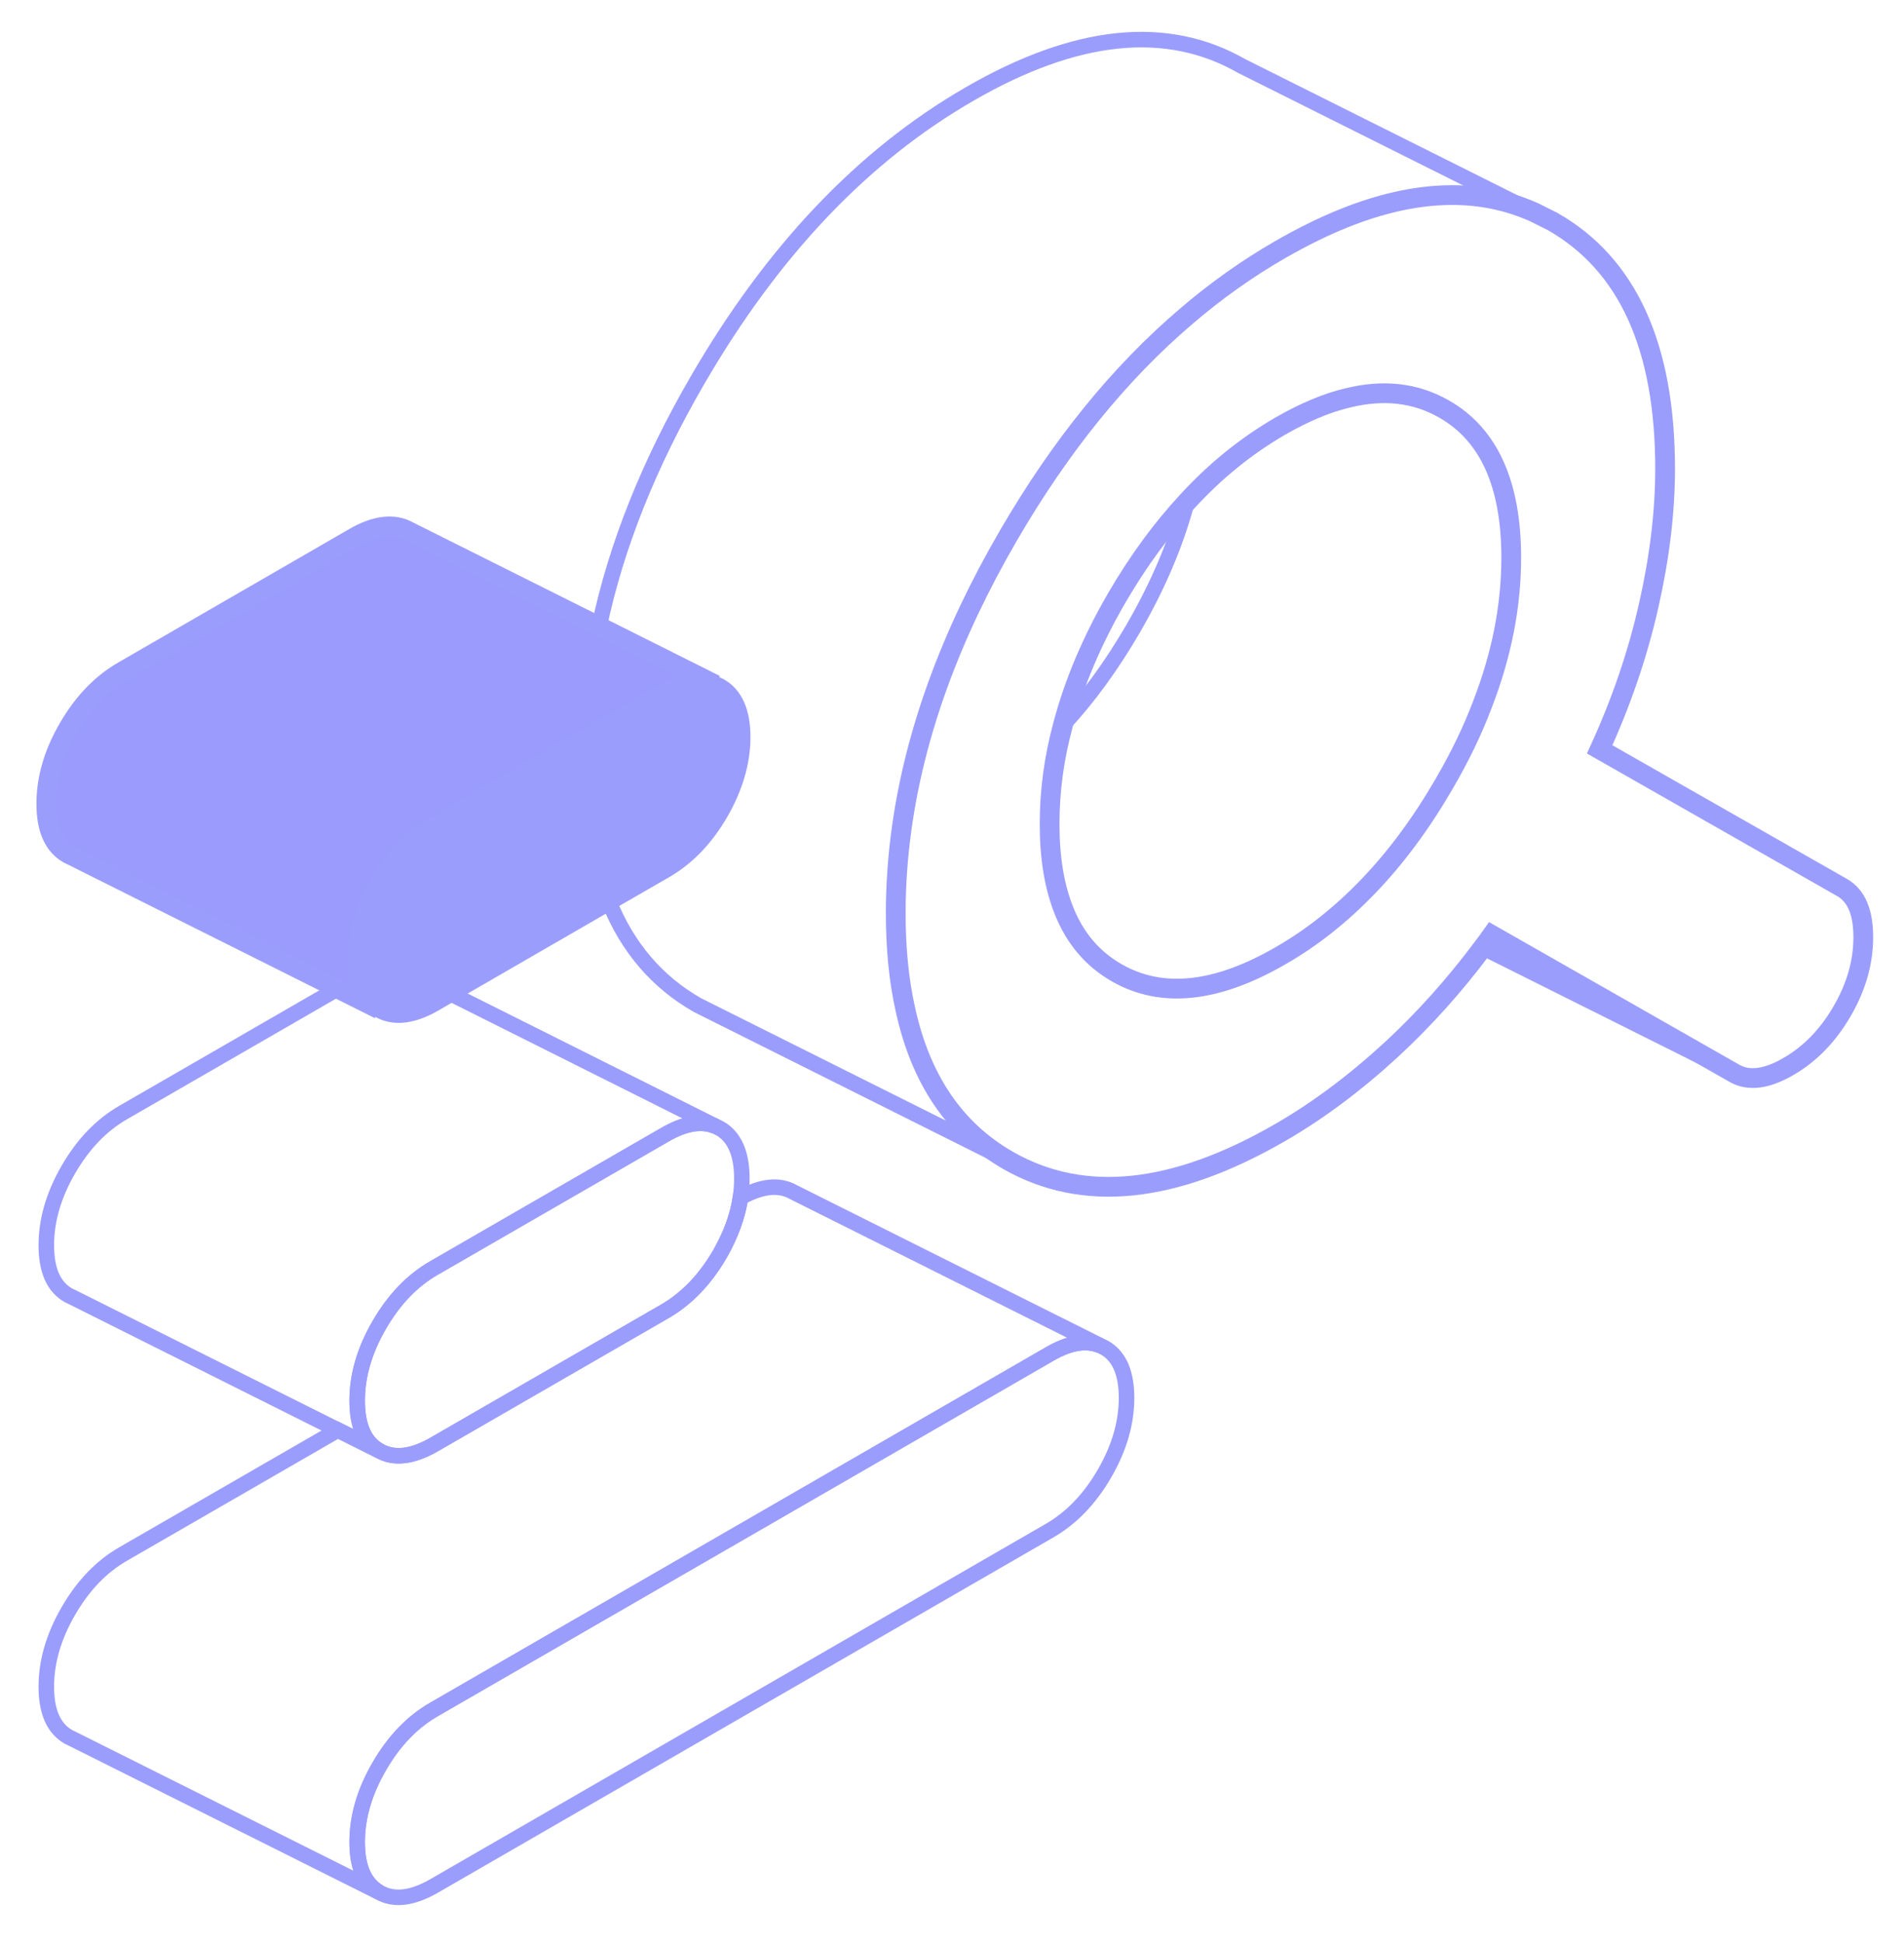
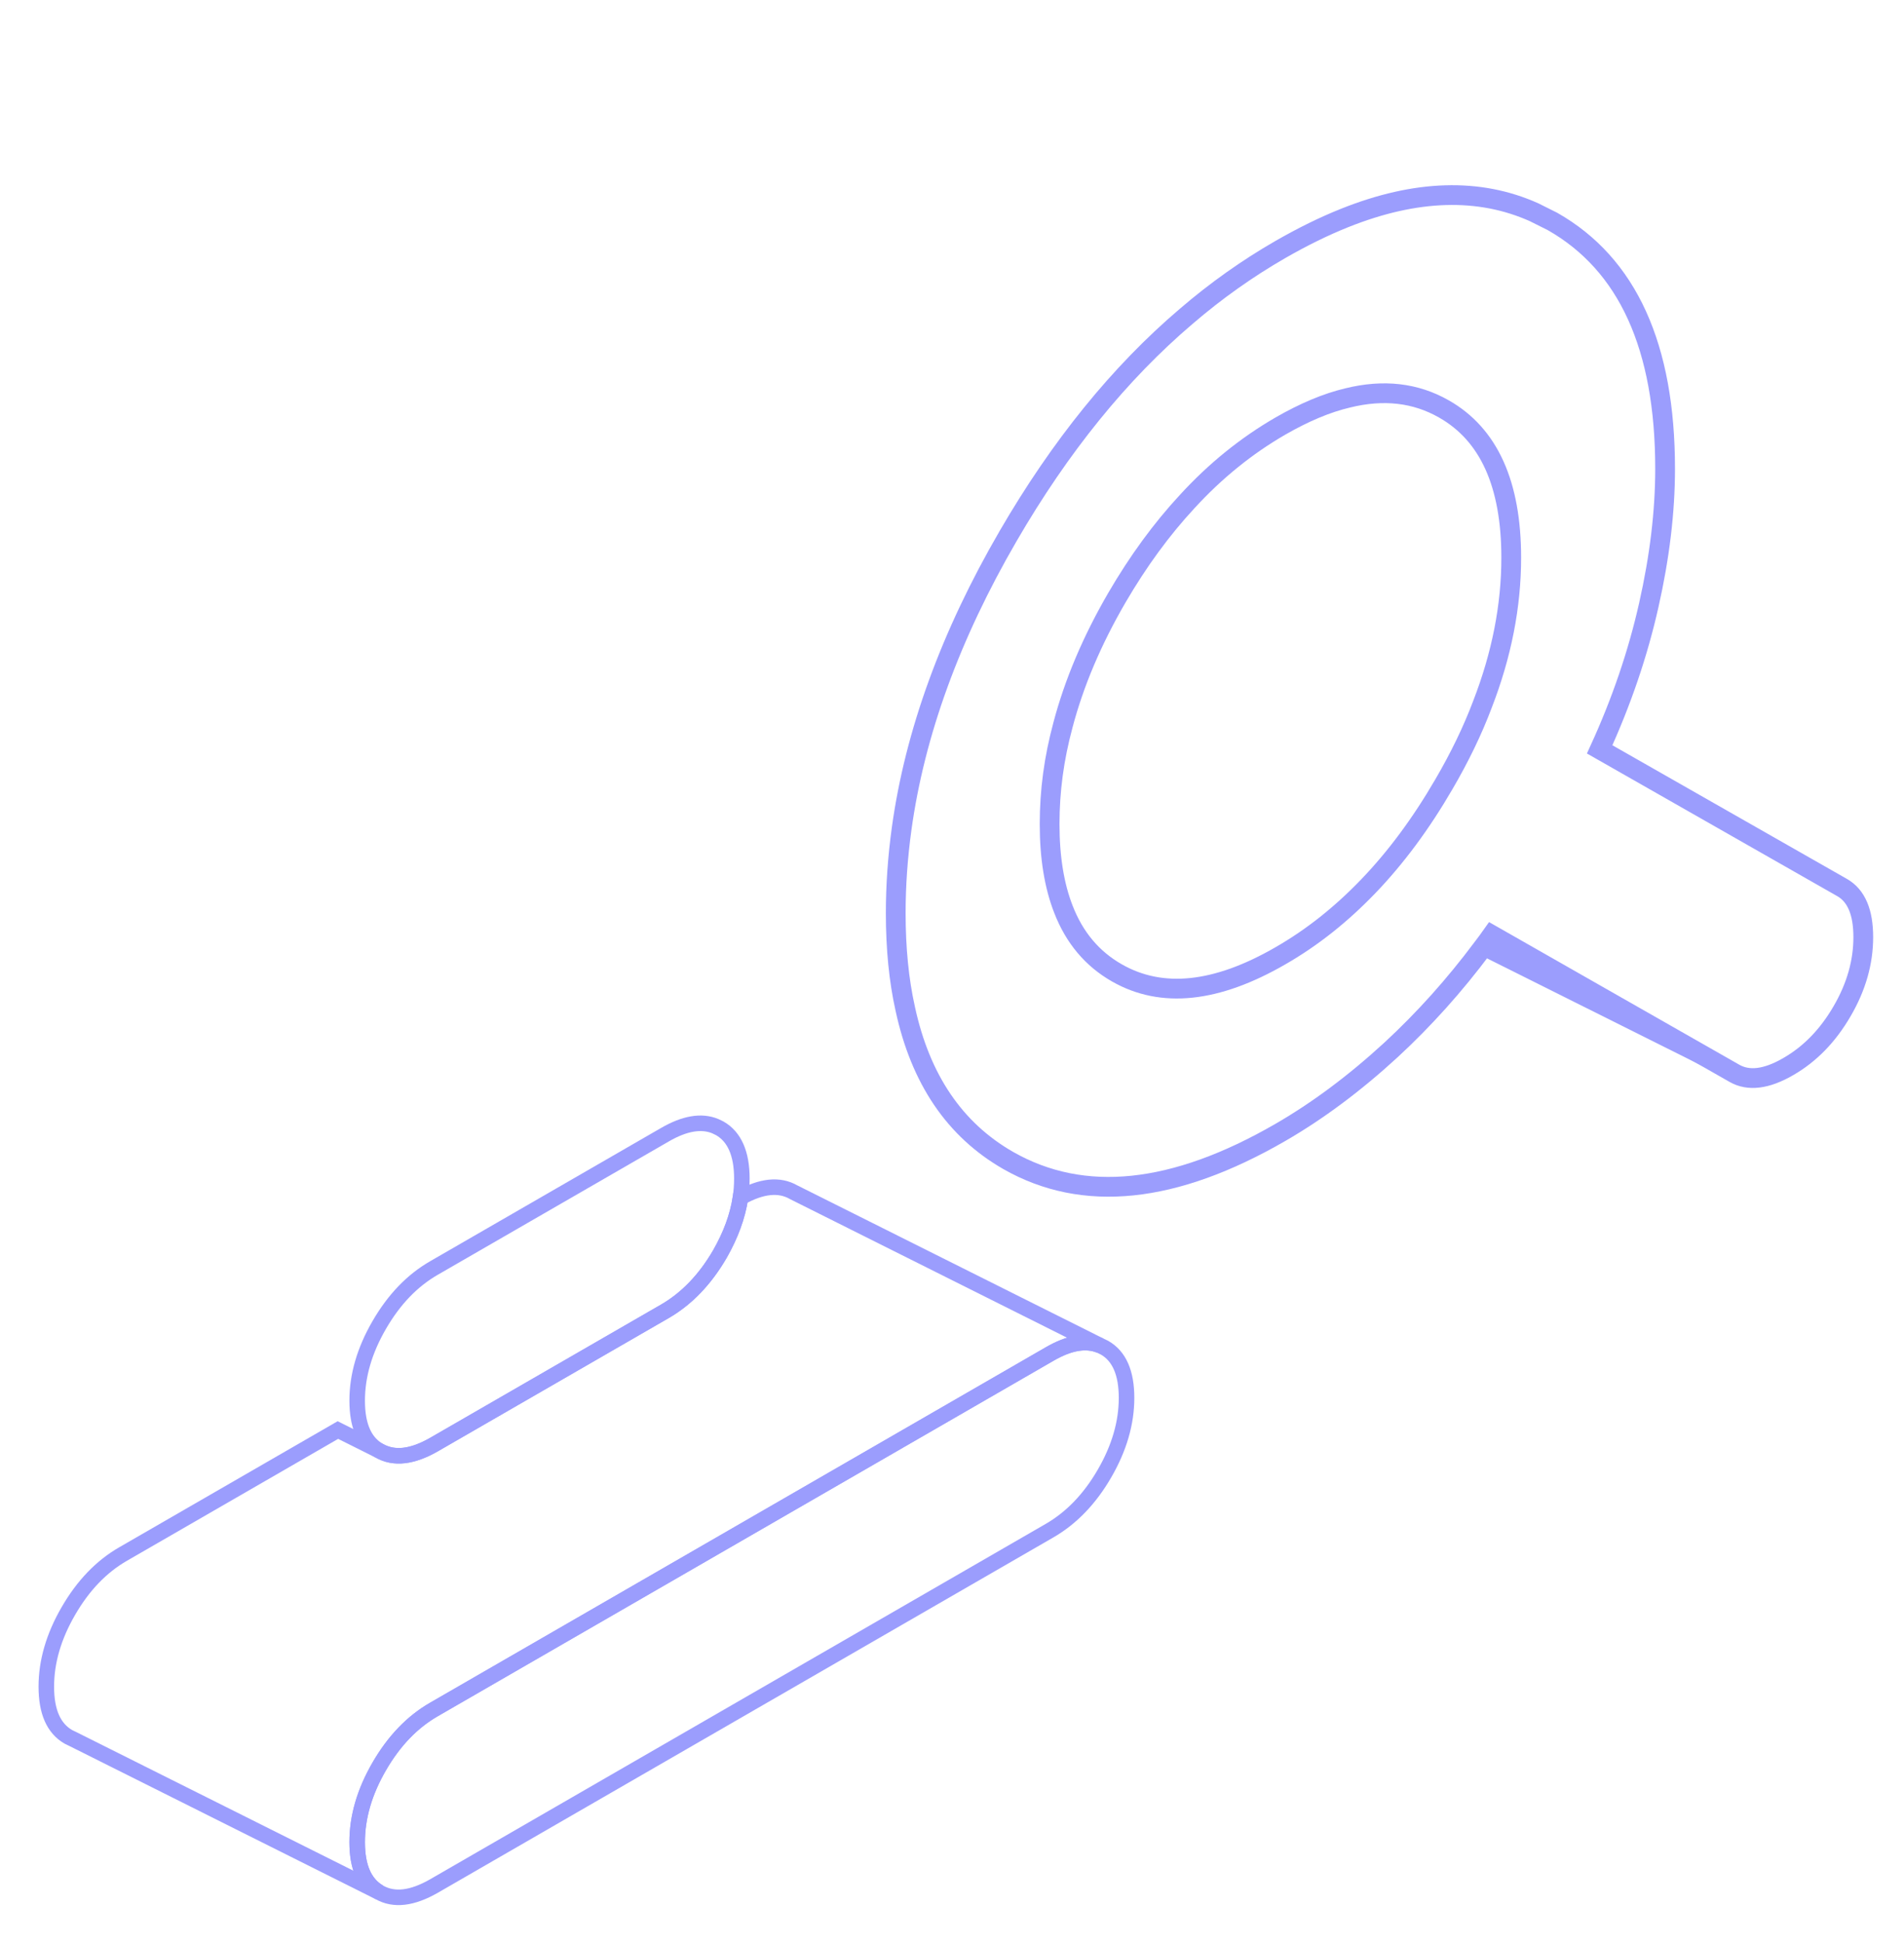
<svg xmlns="http://www.w3.org/2000/svg" width="196" height="200" viewBox="0 0 196 200" fill="none">
  <path d="M115.968 143.887C115.968 146.463 115.216 149.055 113.696 151.679C112.176 154.303 110.288 156.255 108.048 157.551L44.688 194.126C42.432 195.422 40.56 195.646 39.04 194.782C37.52 193.902 36.768 192.19 36.768 189.614C36.768 187.038 37.52 184.446 39.04 181.822C40.56 179.198 42.432 177.246 44.688 175.95L108.048 139.375C110.064 138.207 111.792 137.903 113.232 138.495L113.696 138.719C115.216 139.583 115.968 141.311 115.968 143.887Z" stroke="#9B9DFD" stroke-width="1.6" />
  <path d="M76.368 121.311C76.368 121.967 76.32 122.623 76.224 123.279C75.936 125.199 75.216 127.151 74.096 129.103C72.576 131.711 70.688 133.679 68.448 134.975L44.688 148.687C42.432 149.983 40.56 150.191 39.04 149.327C37.904 148.687 37.2 147.567 36.912 145.967C36.816 145.423 36.768 144.831 36.768 144.175C36.768 141.599 37.52 139.007 39.04 136.383C40.56 133.759 42.432 131.807 44.688 130.511L68.448 116.799C70.464 115.631 72.192 115.327 73.632 115.919L74.096 116.143C75.6 117.007 76.368 118.735 76.368 121.311Z" stroke="#9B9DFD" stroke-width="1.6" />
  <path d="M113.232 138.495C111.792 137.903 110.064 138.207 108.048 139.375L44.688 175.95C42.432 177.246 40.56 179.198 39.04 181.822C37.52 184.446 36.768 187.038 36.768 189.614C36.768 192.19 37.52 193.902 39.04 194.782L7.504 179.006L7.04 178.782C5.52 177.902 4.768 176.19 4.768 173.614C4.768 171.038 5.52 168.446 7.04 165.822C8.56 163.198 10.432 161.246 12.688 159.951L34.784 147.199L39.04 149.327C40.56 150.191 42.432 149.983 44.688 148.687L68.448 134.975C70.688 133.679 72.576 131.711 74.096 129.103C75.216 127.151 75.936 125.199 76.224 123.279C78.384 122.063 80.224 121.871 81.696 122.719L113.232 138.495Z" stroke="#9B9DFD" stroke-width="1.6" />
-   <path d="M155.568 57.407C155.568 62.351 154.592 67.375 152.608 72.495C151.584 75.215 150.256 77.951 148.64 80.719C146.288 84.767 143.696 88.271 140.848 91.231C138.064 94.127 135.072 96.511 131.808 98.383C125.216 102.191 119.6 102.783 114.976 100.143C112.448 98.703 110.608 96.527 109.472 93.599C108.528 91.183 108.048 88.271 108.048 84.831C108.048 81.391 108.496 78.063 109.424 74.623C112.048 71.791 114.448 68.495 116.64 64.719C119.2 60.303 121.056 55.951 122.192 51.647C125.104 48.463 128.32 45.871 131.808 43.855C134.256 42.447 136.56 41.471 138.736 40.959C142.432 40.047 145.728 40.431 148.64 42.095C153.264 44.719 155.568 49.823 155.568 57.407Z" stroke="#9B9DFD" stroke-width="1.6" />
  <path d="M178.544 110.479L152.64 97.535C152.96 97.119 153.28 96.687 153.584 96.255L178.544 110.479Z" stroke="#9B9DFD" stroke-width="1.6" />
-   <path d="M157.936 21.855C152.272 19.311 145.76 19.503 138.432 22.431C136.304 23.279 134.096 24.367 131.808 25.679C128.416 27.631 125.184 29.919 122.112 32.559C115.232 38.415 109.136 45.951 103.792 55.151C97.824 65.423 94.176 75.471 92.816 85.295C92.416 88.207 92.208 91.103 92.208 93.983C92.208 97.599 92.528 100.895 93.184 103.823C94.752 111.103 98.288 116.303 103.792 119.455L73.68 104.399L71.792 103.455C67.648 101.087 64.608 97.551 62.704 92.831L68.448 89.519C70.688 88.223 72.576 86.271 74.096 83.647C75.6 81.039 76.368 78.431 76.368 75.871C76.368 73.311 75.6 71.567 74.096 70.703L73.632 70.479L61.68 64.495C63.424 56.207 66.8 47.759 71.792 39.151C79.52 25.823 88.848 15.999 99.808 9.679C110.768 3.343 120.112 2.383 127.824 6.799L157.936 21.855Z" stroke="#9B9DFD" stroke-width="1.6" />
-   <path d="M73.632 115.919C72.192 115.327 70.464 115.631 68.448 116.799L44.688 130.511C42.432 131.807 40.56 133.759 39.04 136.383C37.52 139.007 36.768 141.599 36.768 144.175C36.768 144.831 36.816 145.423 36.912 145.967C37.2 147.567 37.904 148.687 39.04 149.327L34.784 147.199L7.504 133.551L7.04 133.327C5.52 132.463 4.768 130.751 4.768 128.175C4.768 125.599 5.52 123.007 7.04 120.383C8.56 117.759 10.432 115.807 12.688 114.511L34.784 101.759L39.04 103.887C40.448 104.687 42.176 104.559 44.224 103.503C44.368 103.423 44.528 103.343 44.688 103.247L46.368 102.271L73.632 115.919Z" stroke="#9B9DFD" stroke-width="1.6" />
  <path d="M189.632 91.359L164.672 77.135C166.928 72.207 168.608 67.263 169.728 62.287C170.848 57.327 171.408 52.655 171.408 48.255C171.408 35.679 167.552 27.199 159.824 22.799L157.936 21.855C152.272 19.311 145.76 19.503 138.432 22.431C136.304 23.279 134.096 24.367 131.808 25.679C128.416 27.631 125.184 29.919 122.112 32.559C115.232 38.415 109.136 45.951 103.792 55.151C97.824 65.423 94.176 75.471 92.816 85.295C92.416 88.207 92.208 91.103 92.208 93.983C92.208 97.599 92.528 100.895 93.184 103.823C94.752 111.103 98.288 116.303 103.792 119.455C111.52 123.855 120.848 122.895 131.808 116.559C135.632 114.351 139.44 111.519 143.2 108.063C146.592 104.927 149.728 101.439 152.64 97.535C152.96 97.119 153.28 96.687 153.584 96.255L178.544 110.479C180 111.311 181.84 111.087 184.08 109.791C186.336 108.495 188.176 106.591 189.632 104.079C191.088 101.583 191.808 99.039 191.808 96.463C191.808 93.887 191.088 92.191 189.632 91.359ZM152.608 72.495C151.584 75.215 150.256 77.951 148.64 80.719C146.288 84.767 143.696 88.271 140.848 91.231C138.064 94.127 135.072 96.511 131.808 98.383C125.216 102.191 119.6 102.783 114.976 100.143C112.448 98.703 110.608 96.527 109.472 93.599C108.528 91.183 108.048 88.271 108.048 84.831C108.048 81.391 108.496 78.063 109.424 74.623C110.56 70.319 112.4 65.951 114.976 61.519C117.168 57.759 119.568 54.479 122.192 51.647C125.104 48.463 128.32 45.871 131.808 43.855C134.256 42.447 136.56 41.471 138.736 40.959C142.432 40.047 145.728 40.431 148.64 42.095C153.264 44.719 155.568 49.823 155.568 57.407C155.568 62.351 154.592 67.375 152.608 72.495Z" stroke="#9B9DFD" stroke-width="2.034" />
-   <path d="M76.368 75.871C76.368 78.431 75.6 81.039 74.096 83.647C72.576 86.271 70.688 88.223 68.448 89.519L62.704 92.831L46.368 102.271L44.688 103.247C44.528 103.343 44.368 103.423 44.224 103.503C42.176 104.559 40.448 104.687 39.04 103.887C37.904 103.247 37.2 102.127 36.912 100.543C36.816 99.999 36.768 99.391 36.768 98.735C36.768 96.159 37.52 93.551 39.04 90.943C40.56 88.319 42.432 86.367 44.688 85.071L60.24 76.079L68.448 71.343C70.464 70.175 72.192 69.887 73.632 70.479L74.096 70.703C75.6 71.567 76.368 73.295 76.368 75.871Z" fill="#9B9DFD" stroke="#9B9DFD" stroke-width="1.77" />
-   <path d="M73.632 70.479C72.192 69.887 70.464 70.175 68.448 71.343L60.24 76.079L44.688 85.071C42.432 86.367 40.56 88.319 39.04 90.943C37.52 93.551 36.768 96.159 36.768 98.735C36.768 99.391 36.816 99.999 36.912 100.543C37.2 102.127 37.904 103.247 39.04 103.887L34.784 101.759L7.504 88.111L7.04 87.887C5.52 87.023 4.768 85.311 4.768 82.735C4.768 80.159 5.52 77.551 7.04 74.943C8.56 72.319 10.432 70.367 12.688 69.071L36.448 55.343C38.688 54.047 40.576 53.839 42.096 54.703L61.68 64.495L73.632 70.479Z" fill="#7375FD" fill-opacity="0.72" stroke="#9B9DFD" stroke-width="2.034" />
</svg>